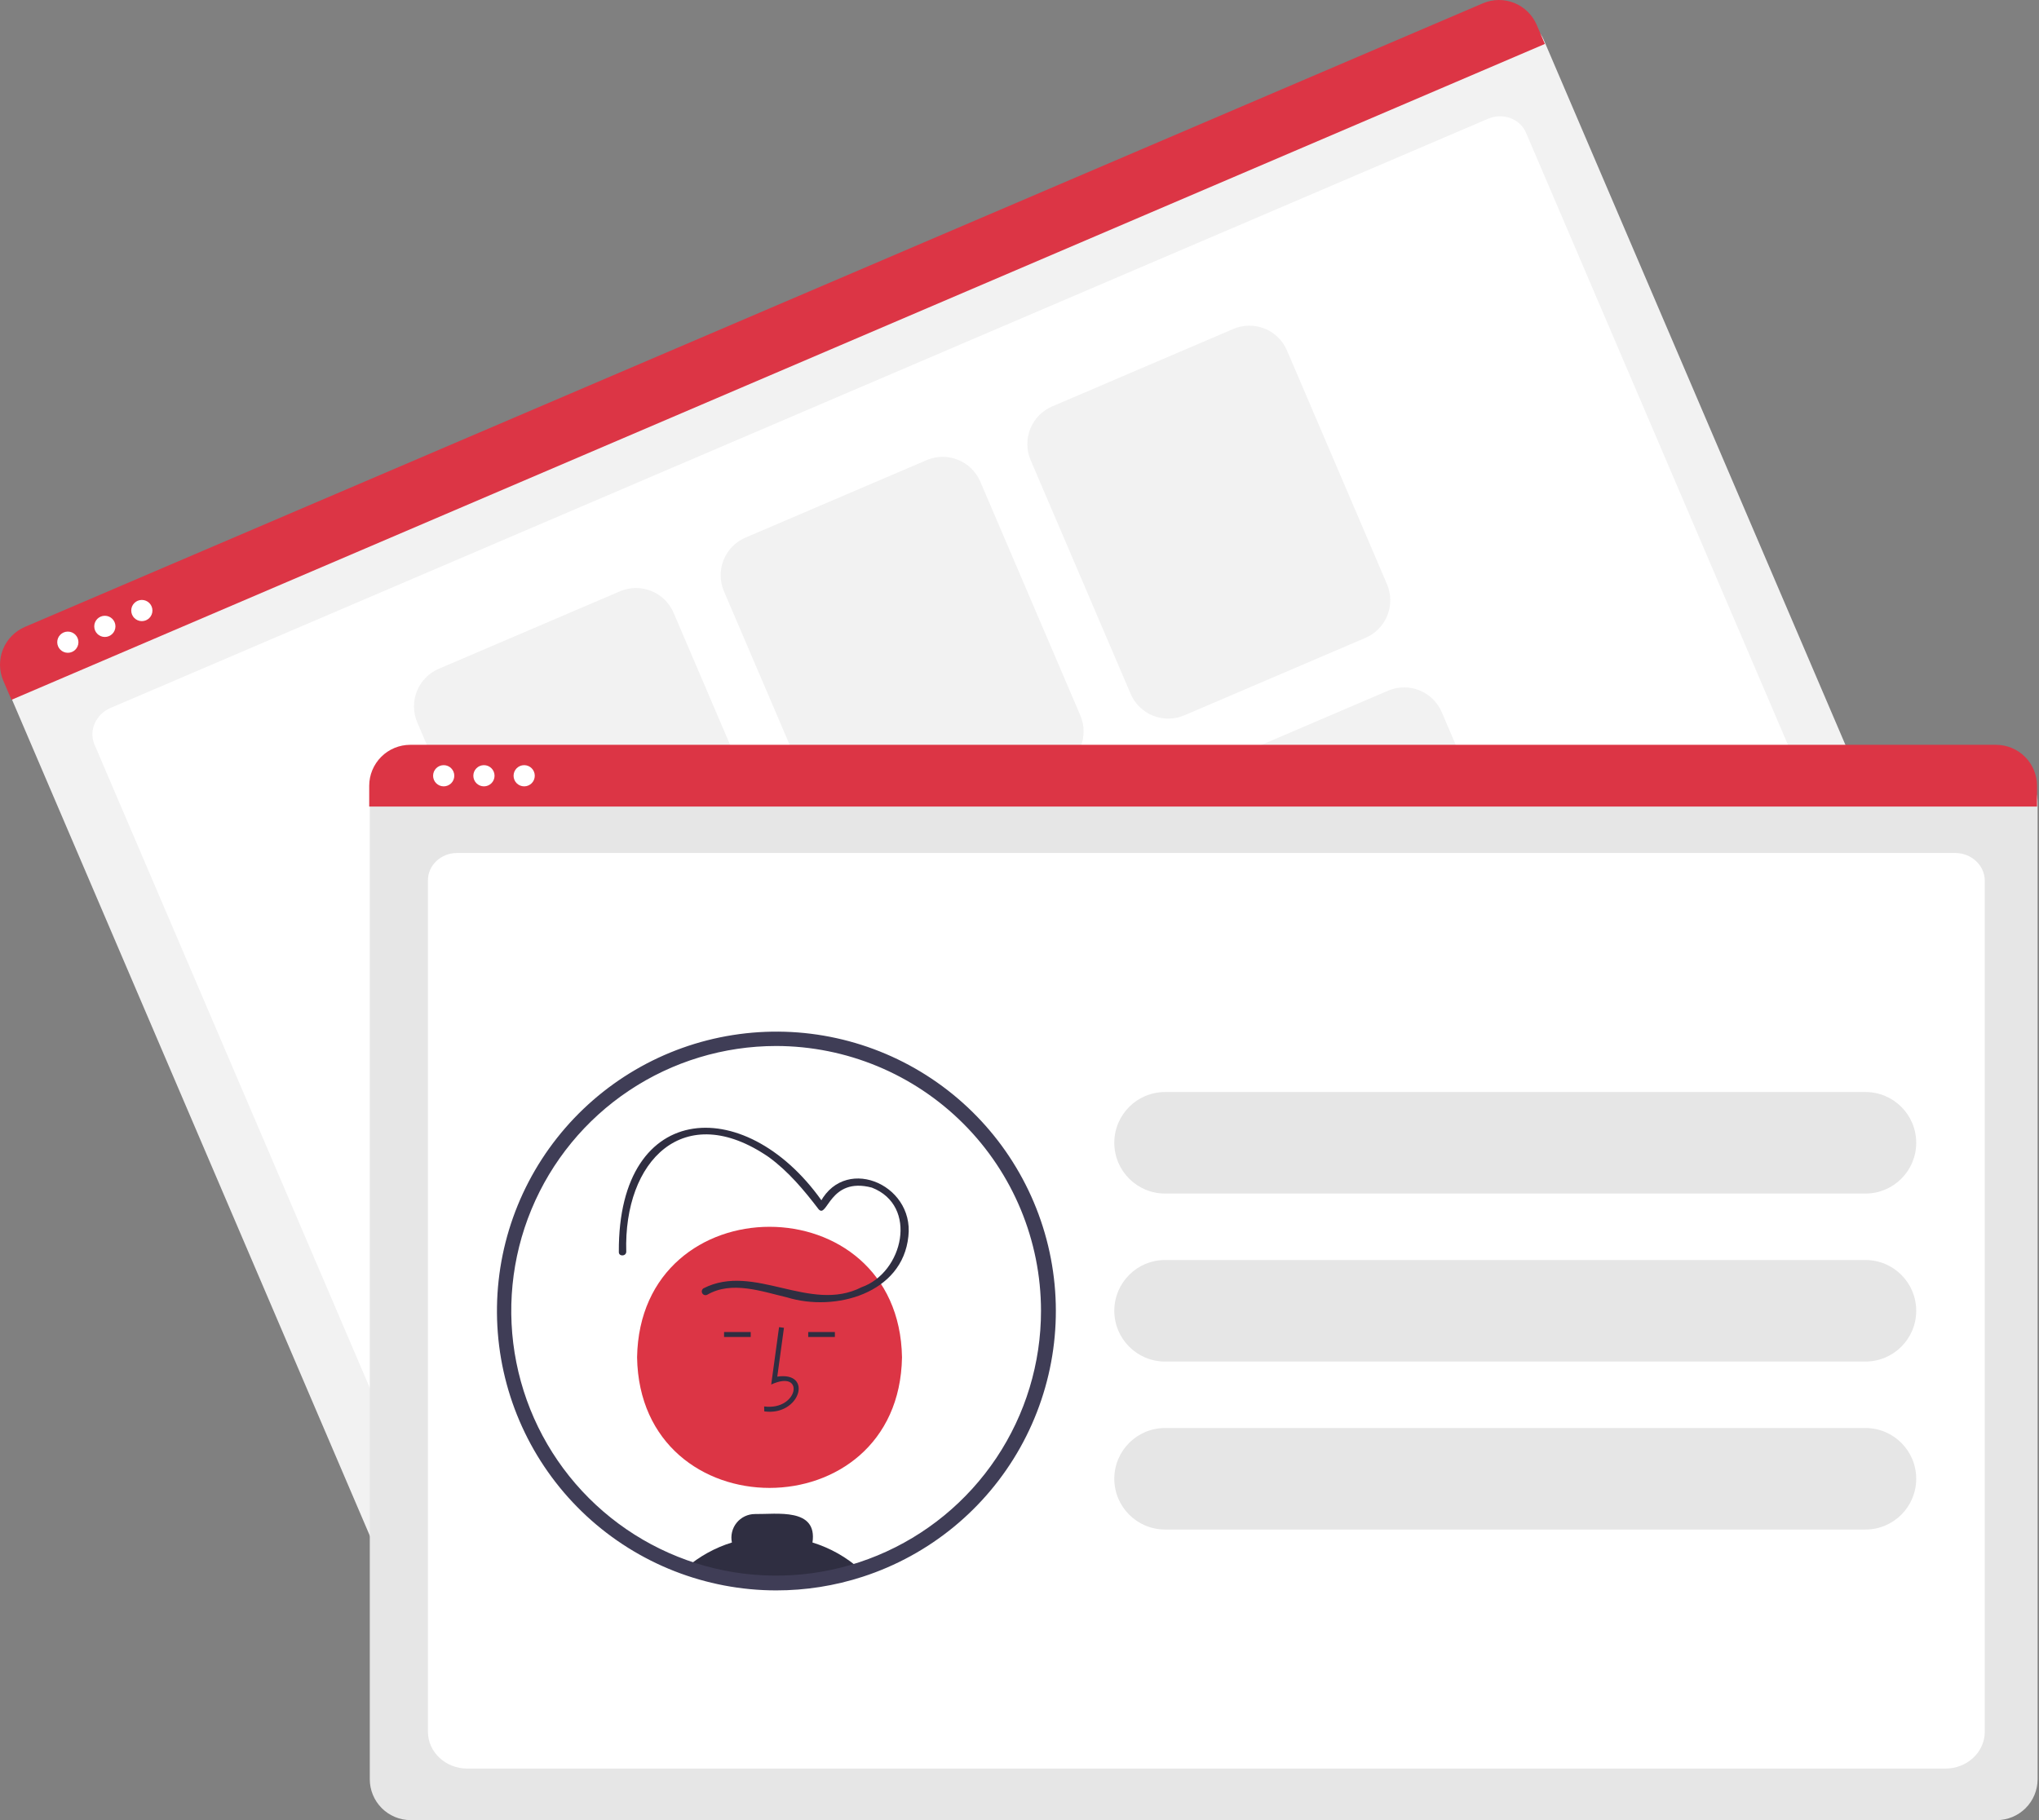
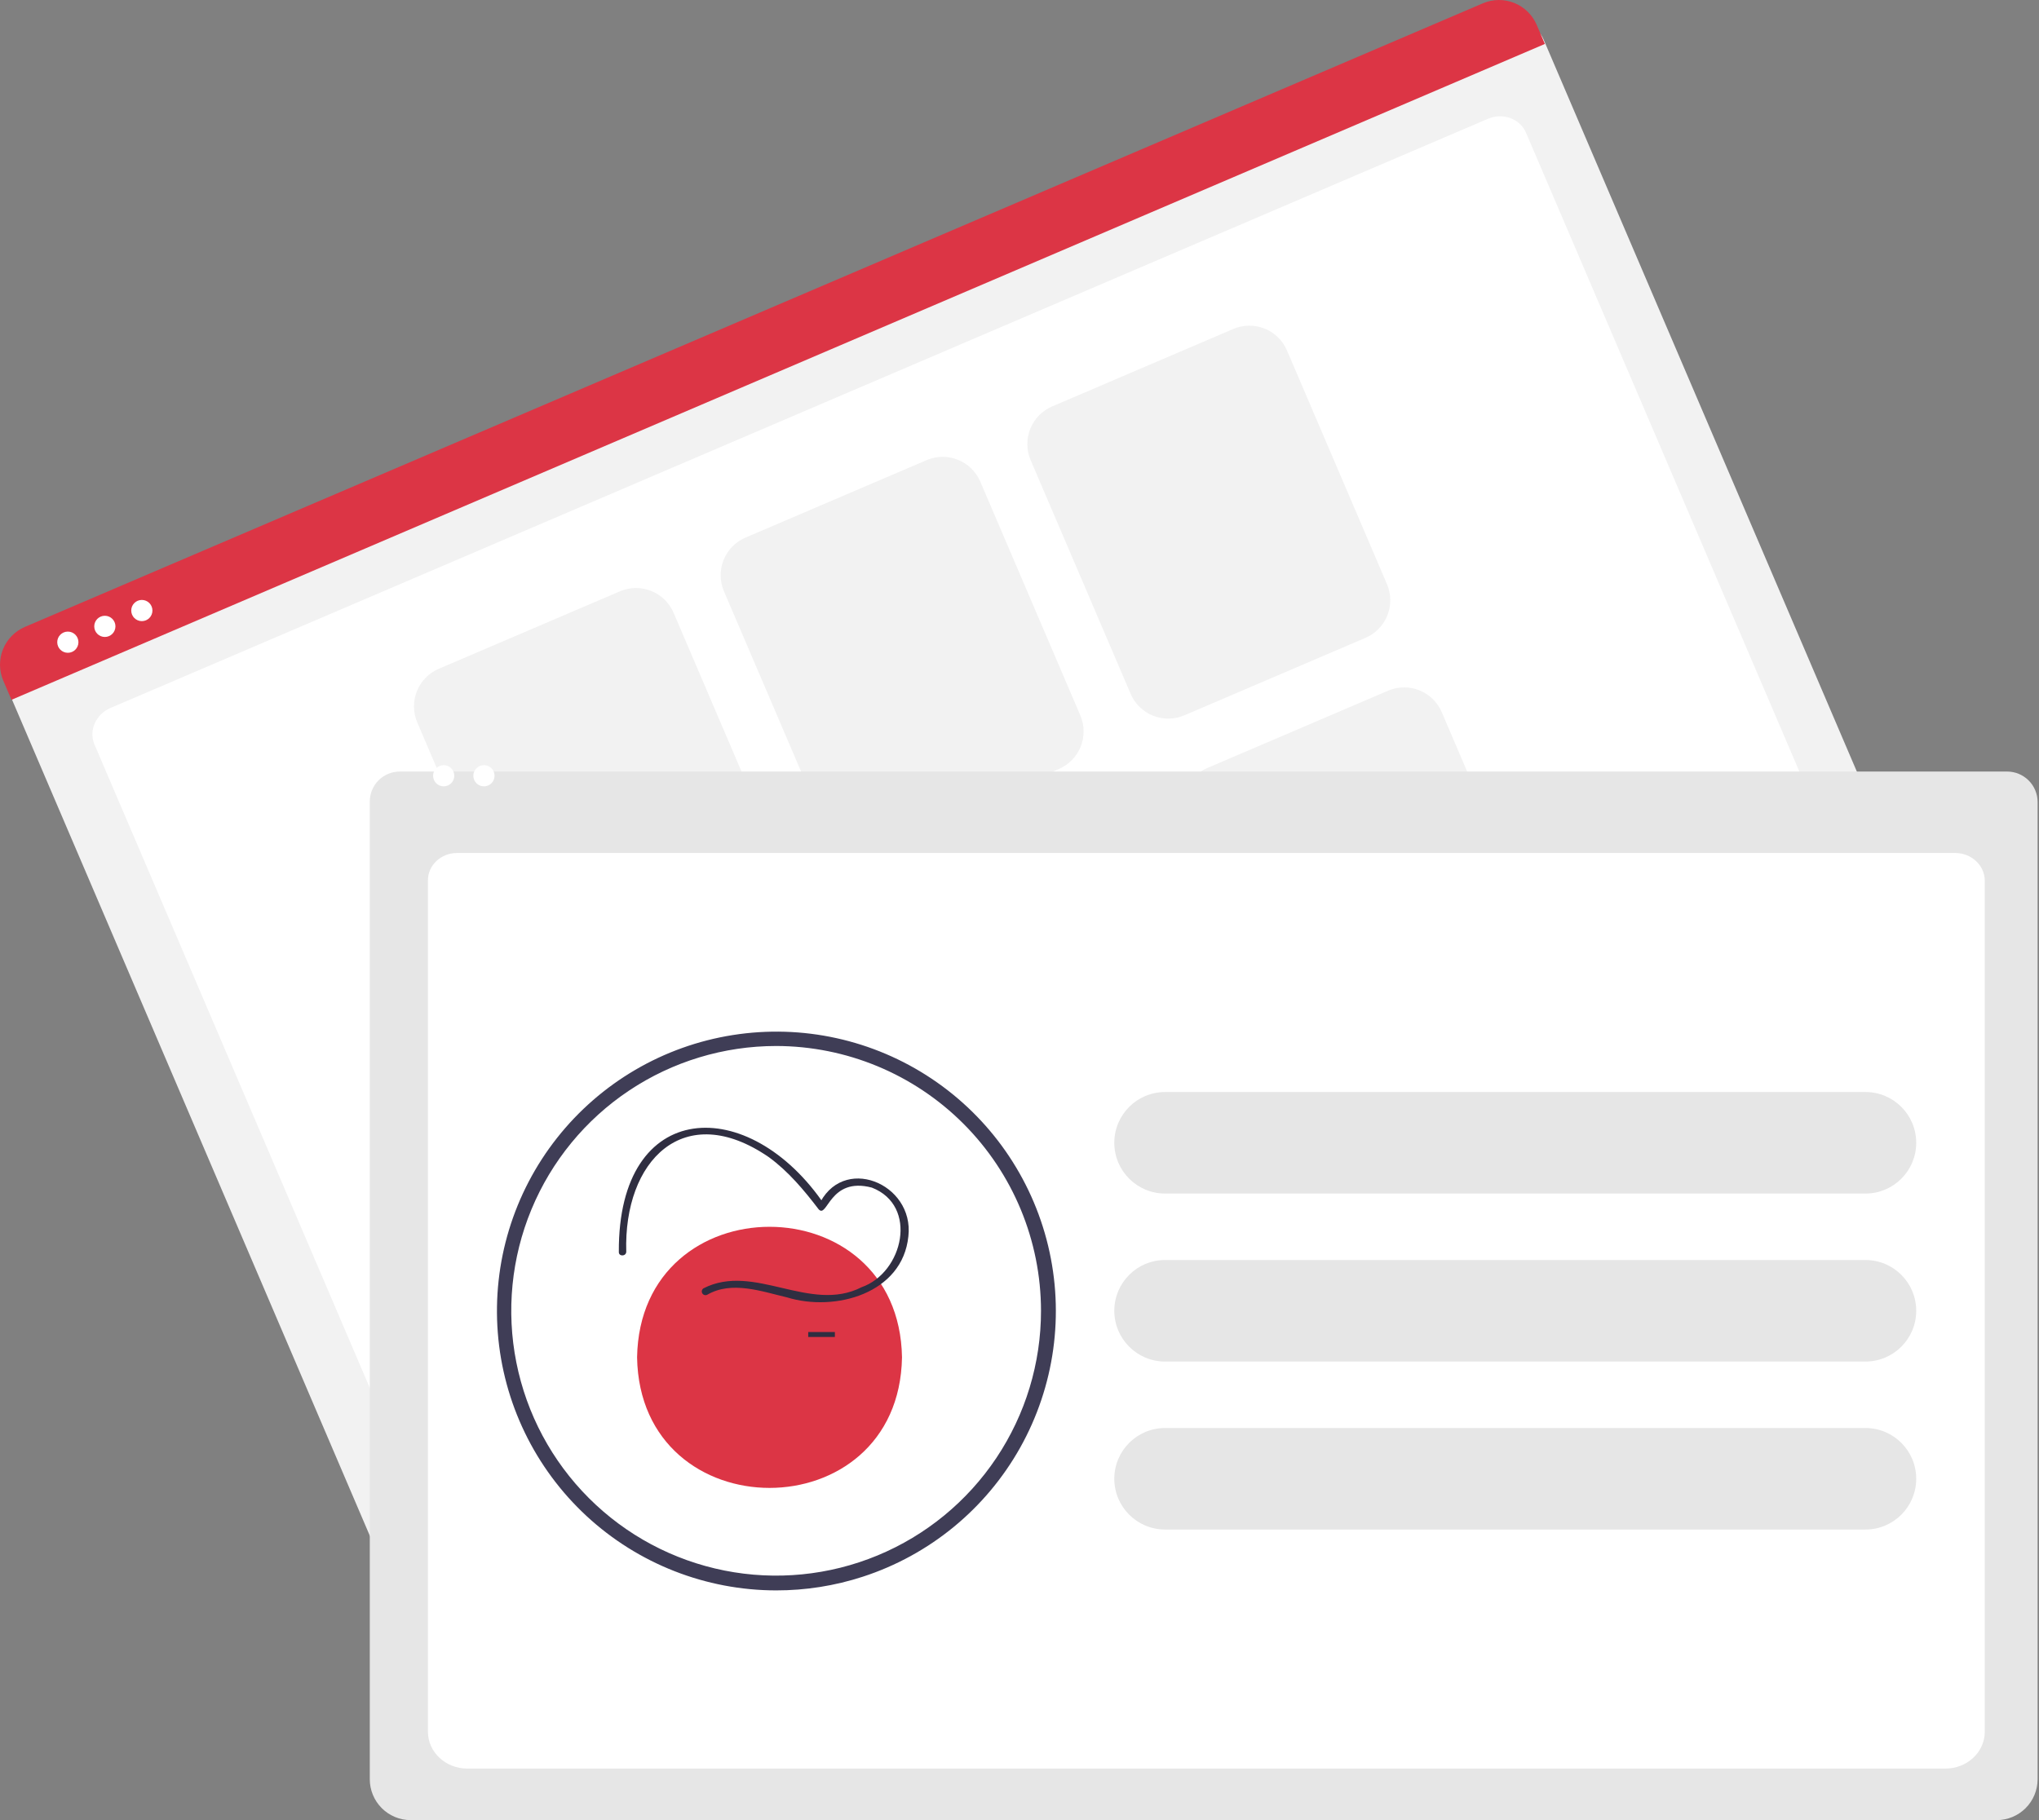
<svg xmlns="http://www.w3.org/2000/svg" width="168" height="150" viewBox="0 0 168 150" fill="none">
  <rect x="0" y="0" width="168" height="150" fill="#808080" stroke="none" />
  <g clip-path="url(#clip0_9_6531)">
    <path d="M157.091 81.724L36.938 133.128C36.117 133.478 35.191 133.488 34.363 133.156C33.535 132.824 32.873 132.178 32.521 131.358L0.824 57.269C0.568 56.668 0.56 55.989 0.804 55.383C1.047 54.776 1.52 54.291 2.121 54.033L123.89 1.938C124.501 1.677 125.191 1.67 125.809 1.917C126.426 2.164 126.92 2.646 127.182 3.257L158.861 77.307C159.211 78.128 159.222 79.054 158.89 79.882C158.558 80.71 157.911 81.373 157.091 81.724Z" fill="#F2F2F2" />
    <path d="M151.535 79.481L39.555 127.387C37.914 128.09 36.043 127.41 35.386 125.873L7.784 61.356C7.296 60.216 7.889 58.865 9.106 58.344L122.591 9.793C123.827 9.264 125.237 9.777 125.732 10.936L153.319 75.419C153.977 76.956 153.177 78.778 151.535 79.481Z" fill="white" />
    <path d="M127.287 3.622L0.946 57.673L0.272 56.098C-0.079 55.274 -0.089 54.345 0.244 53.515C0.578 52.684 1.227 52.019 2.049 51.666L122.181 0.272C123.004 -0.079 123.933 -0.09 124.764 0.243C125.595 0.576 126.26 1.225 126.613 2.047L127.287 3.622Z" fill="#DC3545" />
    <path d="M5.59 53.798C6.072 53.798 6.463 53.407 6.463 52.924C6.463 52.442 6.072 52.051 5.59 52.051C5.107 52.051 4.716 52.442 4.716 52.924C4.716 53.407 5.107 53.798 5.59 53.798Z" fill="white" />
    <path d="M8.638 52.494C9.121 52.494 9.512 52.102 9.512 51.62C9.512 51.138 9.121 50.747 8.638 50.747C8.156 50.747 7.765 51.138 7.765 51.62C7.765 52.102 8.156 52.494 8.638 52.494Z" fill="white" />
    <path d="M11.687 51.189C12.169 51.189 12.56 50.798 12.56 50.316C12.56 49.834 12.169 49.442 11.687 49.442C11.204 49.442 10.813 49.834 10.813 50.316C10.813 50.798 11.204 51.189 11.687 51.189Z" fill="white" />
    <path d="M61.972 74.186L47.039 80.575C46.218 80.925 45.292 80.935 44.464 80.603C43.636 80.271 42.973 79.624 42.621 78.805L34.378 59.535C34.028 58.715 34.018 57.789 34.35 56.961C34.681 56.133 35.328 55.47 36.148 55.118L51.082 48.73C51.902 48.38 52.828 48.369 53.656 48.701C54.484 49.033 55.147 49.68 55.499 50.5L63.742 69.769C64.093 70.589 64.103 71.515 63.771 72.343C63.439 73.171 62.792 73.834 61.972 74.186Z" fill="#F2F2F2" />
    <path d="M87.241 63.375L72.308 69.764C71.487 70.114 70.561 70.124 69.733 69.792C68.905 69.461 68.242 68.814 67.891 67.994L59.647 48.725C59.297 47.904 59.287 46.978 59.619 46.15C59.95 45.322 60.597 44.66 61.417 44.308L76.351 37.919C77.171 37.569 78.097 37.559 78.925 37.891C79.754 38.222 80.416 38.869 80.768 39.689L89.012 58.958C89.362 59.779 89.372 60.705 89.04 61.533C88.708 62.361 88.061 63.023 87.241 63.375Z" fill="#F2F2F2" />
    <path d="M112.51 52.565L97.576 58.954C96.756 59.304 95.83 59.314 95.002 58.982C94.174 58.65 93.511 58.003 93.159 57.184L84.915 37.914C84.566 37.094 84.555 36.168 84.887 35.34C85.219 34.512 85.866 33.849 86.686 33.497L101.619 27.108C102.44 26.758 103.366 26.748 104.194 27.08C105.022 27.412 105.685 28.059 106.037 28.878L114.28 48.148C114.63 48.968 114.64 49.894 114.308 50.722C113.977 51.55 113.33 52.213 112.51 52.565Z" fill="#F2F2F2" />
    <path d="M74.726 103.997L59.793 110.386C58.972 110.736 58.046 110.746 57.218 110.414C56.39 110.083 55.727 109.436 55.375 108.616L47.132 89.347C46.782 88.526 46.772 87.6 47.104 86.772C47.435 85.944 48.082 85.282 48.902 84.93L63.836 78.541C64.656 78.191 65.582 78.181 66.41 78.513C67.238 78.845 67.901 79.491 68.253 80.311L76.496 99.58C76.846 100.401 76.856 101.327 76.525 102.155C76.193 102.983 75.546 103.645 74.726 103.997Z" fill="#F2F2F2" />
    <path d="M99.995 93.187L85.062 99.576C84.241 99.926 83.315 99.936 82.487 99.604C81.659 99.272 80.996 98.625 80.644 97.806L72.401 78.537C72.051 77.716 72.041 76.79 72.373 75.962C72.704 75.134 73.351 74.471 74.171 74.119L89.105 67.731C89.925 67.38 90.851 67.37 91.679 67.702C92.507 68.034 93.17 68.681 93.522 69.501L101.765 88.77C102.115 89.59 102.126 90.516 101.794 91.344C101.462 92.172 100.815 92.835 99.995 93.187Z" fill="#F2F2F2" />
    <path d="M125.264 82.376L110.33 88.765C109.51 89.115 108.584 89.125 107.756 88.793C106.928 88.462 106.265 87.815 105.913 86.995L97.669 67.726C97.32 66.905 97.309 65.98 97.641 65.151C97.973 64.323 98.62 63.661 99.439 63.309L114.373 56.92C115.194 56.57 116.12 56.56 116.948 56.892C117.776 57.224 118.439 57.87 118.79 58.69L127.034 77.959C127.384 78.78 127.394 79.706 127.062 80.534C126.731 81.362 126.084 82.024 125.264 82.376Z" fill="#F2F2F2" />
    <path d="M164.52 150H33.833C32.941 149.999 32.085 149.644 31.454 149.013C30.824 148.382 30.469 147.527 30.468 146.635V66.051C30.468 65.397 30.728 64.77 31.191 64.308C31.653 63.846 32.279 63.586 32.933 63.585H165.377C166.042 63.586 166.679 63.851 167.149 64.321C167.62 64.791 167.884 65.428 167.885 66.093V146.635C167.884 147.527 167.529 148.382 166.898 149.013C166.267 149.644 165.412 149.999 164.52 150Z" fill="#E6E6E6" />
    <path d="M160.294 145.752H38.497C36.712 145.752 35.259 144.391 35.259 142.72V72.546C35.259 71.306 36.336 70.297 37.659 70.297H161.093C162.438 70.297 163.532 71.322 163.532 72.583V142.72C163.532 144.391 162.08 145.752 160.294 145.752Z" fill="white" />
-     <path d="M167.838 66.47H30.42V64.757C30.422 63.862 30.778 63.004 31.411 62.371C32.044 61.738 32.903 61.383 33.797 61.382H164.461C165.356 61.383 166.214 61.738 166.847 62.371C167.48 63.004 167.837 63.862 167.838 64.757V66.47Z" fill="#DC3545" />
    <path d="M36.558 64.805C37.04 64.805 37.431 64.414 37.431 63.931C37.431 63.449 37.04 63.058 36.558 63.058C36.075 63.058 35.684 63.449 35.684 63.931C35.684 64.414 36.075 64.805 36.558 64.805Z" fill="white" />
    <path d="M39.873 64.805C40.356 64.805 40.747 64.414 40.747 63.931C40.747 63.449 40.356 63.058 39.873 63.058C39.391 63.058 39 63.449 39 63.931C39 64.414 39.391 64.805 39.873 64.805Z" fill="white" />
-     <path d="M43.189 64.805C43.671 64.805 44.062 64.414 44.062 63.931C44.062 63.449 43.671 63.058 43.189 63.058C42.706 63.058 42.315 63.449 42.315 63.931C42.315 64.414 42.706 64.805 43.189 64.805Z" fill="white" />
    <path d="M153.701 89.996H95.994C93.683 89.996 91.811 91.869 91.811 94.18V94.18C91.811 96.49 93.683 98.363 95.994 98.363H153.701C156.011 98.363 157.884 96.49 157.884 94.18C157.884 91.869 156.011 89.996 153.701 89.996Z" fill="#E6E6E6" />
    <path d="M153.701 103.841H95.994C93.683 103.841 91.811 105.714 91.811 108.024V108.024C91.811 110.335 93.683 112.208 95.994 112.208H153.701C156.011 112.208 157.884 110.335 157.884 108.024C157.884 105.714 156.011 103.841 153.701 103.841Z" fill="#E6E6E6" />
    <path d="M153.701 117.686H95.994C93.683 117.686 91.811 119.559 91.811 121.869V121.869C91.811 124.179 93.683 126.052 95.994 126.052H153.701C156.011 126.052 157.884 124.179 157.884 121.869C157.884 119.559 156.011 117.686 153.701 117.686Z" fill="#E6E6E6" />
    <path d="M86.384 108.024C86.384 112.461 85.068 116.798 82.603 120.487C80.138 124.176 76.635 127.051 72.536 128.749C68.437 130.447 63.927 130.891 59.575 130.026C55.224 129.16 51.227 127.024 48.089 123.886C44.952 120.749 42.816 116.752 41.95 112.401C41.084 108.049 41.529 103.539 43.227 99.44C44.925 95.341 47.8 91.837 51.489 89.372C55.178 86.907 59.515 85.592 63.952 85.592C69.9 85.594 75.605 87.958 79.812 92.164C84.018 96.371 86.382 102.075 86.384 108.024Z" fill="white" />
    <path d="M74.319 111.863C74.074 126.21 52.734 126.207 52.491 111.862C52.736 97.516 74.076 97.518 74.319 111.863Z" fill="#DC3545" />
-     <path d="M62.972 116.316L62.96 115.908C65.772 116.283 66.377 112.799 63.542 114.102L64.189 109.373L64.593 109.428L64.043 113.451C67.028 113.006 65.924 116.723 62.972 116.316Z" fill="#2F2E41" />
    <path d="M68.788 109.775H66.592V110.183H68.788V109.775Z" fill="#2F2E41" />
-     <path d="M61.854 109.775H59.658V110.183H61.854V109.775Z" fill="#2F2E41" />
-     <path d="M66.943 127.122C67.371 124.233 63.988 124.804 62.197 124.775C61.909 124.776 61.624 124.841 61.364 124.966C61.103 125.091 60.874 125.273 60.693 125.497C60.511 125.722 60.383 125.984 60.316 126.265C60.248 126.546 60.245 126.838 60.305 127.12C58.919 127.549 57.636 128.257 56.534 129.2C61.176 130.819 66.22 130.875 70.897 129.36C69.757 128.336 68.408 127.572 66.943 127.122Z" fill="#2F2E41" />
+     <path d="M61.854 109.775H59.658V110.183V109.775Z" fill="#2F2E41" />
    <path d="M58.274 106.701C60.296 105.532 62.749 106.428 64.839 106.919C68.803 108.137 74.362 106.611 74.844 101.889C75.345 97.498 69.338 95.05 67.417 99.421L67.977 99.348C61.749 90.093 50.917 90.444 50.988 103.168C50.965 103.561 51.577 103.56 51.6 103.168C51.37 95.67 56.333 90.544 63.347 95.363C64.952 96.534 66.251 98.085 67.448 99.657C68.179 100.475 68.338 96.95 71.834 97.873C75.682 99.364 74.426 104.874 70.987 106.083C66.737 108.254 62.135 104.045 57.965 106.172C57.898 106.214 57.85 106.281 57.831 106.358C57.812 106.436 57.824 106.517 57.864 106.586C57.904 106.654 57.969 106.704 58.045 106.726C58.122 106.747 58.204 106.738 58.274 106.701Z" fill="#2F2E41" />
    <path d="M63.951 131.068C58.158 131.064 52.58 128.875 48.329 124.94C44.078 121.004 41.467 115.611 41.016 109.836C40.565 104.06 42.307 98.327 45.896 93.78C49.485 89.232 54.656 86.204 60.378 85.301C66.1 84.397 71.953 85.683 76.768 88.903C81.584 92.123 85.009 97.04 86.36 102.673C87.712 108.306 86.89 114.241 84.059 119.296C81.228 124.35 76.596 128.151 71.086 129.941C68.782 130.691 66.374 131.071 63.951 131.068ZM63.951 86.203C59.635 86.203 55.415 87.482 51.825 89.88C48.236 92.278 45.438 95.686 43.786 99.674C42.134 103.662 41.702 108.05 42.544 112.284C43.386 116.518 45.464 120.407 48.517 123.459C51.569 126.511 55.458 128.59 59.691 129.432C63.925 130.274 68.313 129.841 72.301 128.189C76.289 126.537 79.698 123.739 82.095 120.15C84.493 116.561 85.773 112.341 85.772 108.024C85.766 102.239 83.464 96.692 79.374 92.602C75.283 88.511 69.737 86.21 63.951 86.203Z" fill="#3F3D56" />
  </g>
  <defs>
    <clipPath id="clip0_9_6531">
      <rect width="167.885" height="150" fill="white" />
    </clipPath>
  </defs>
</svg>